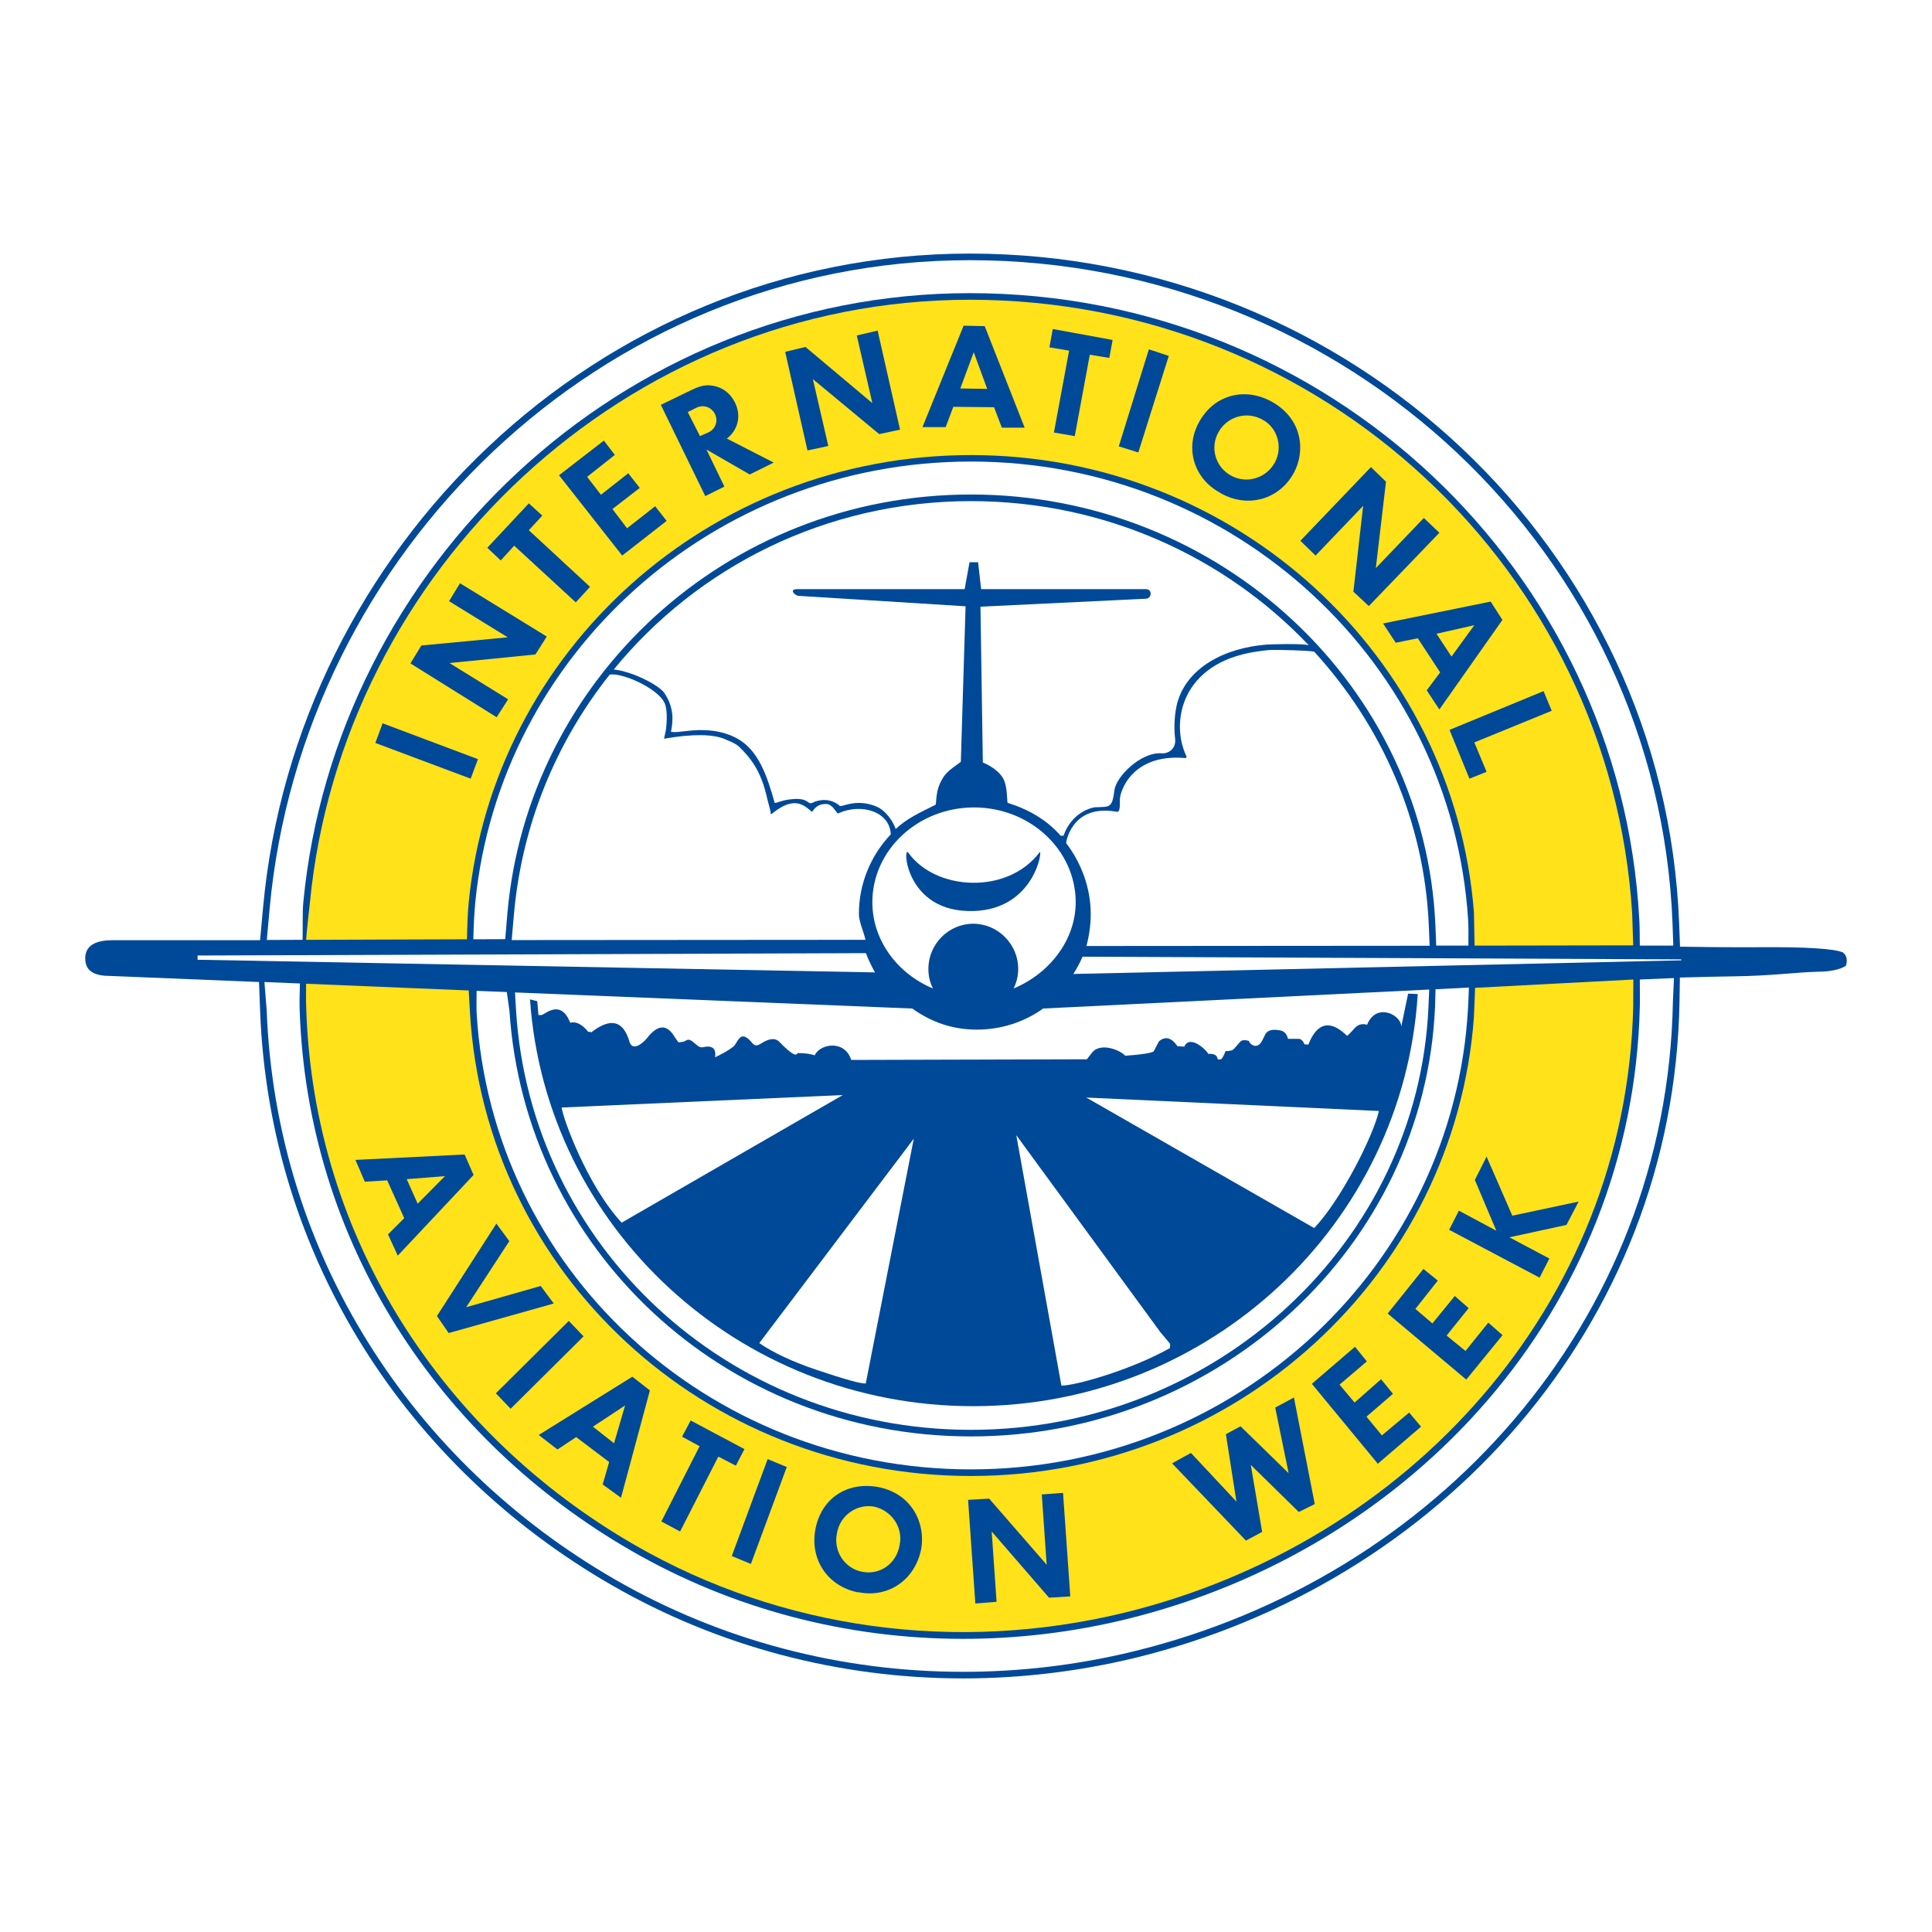
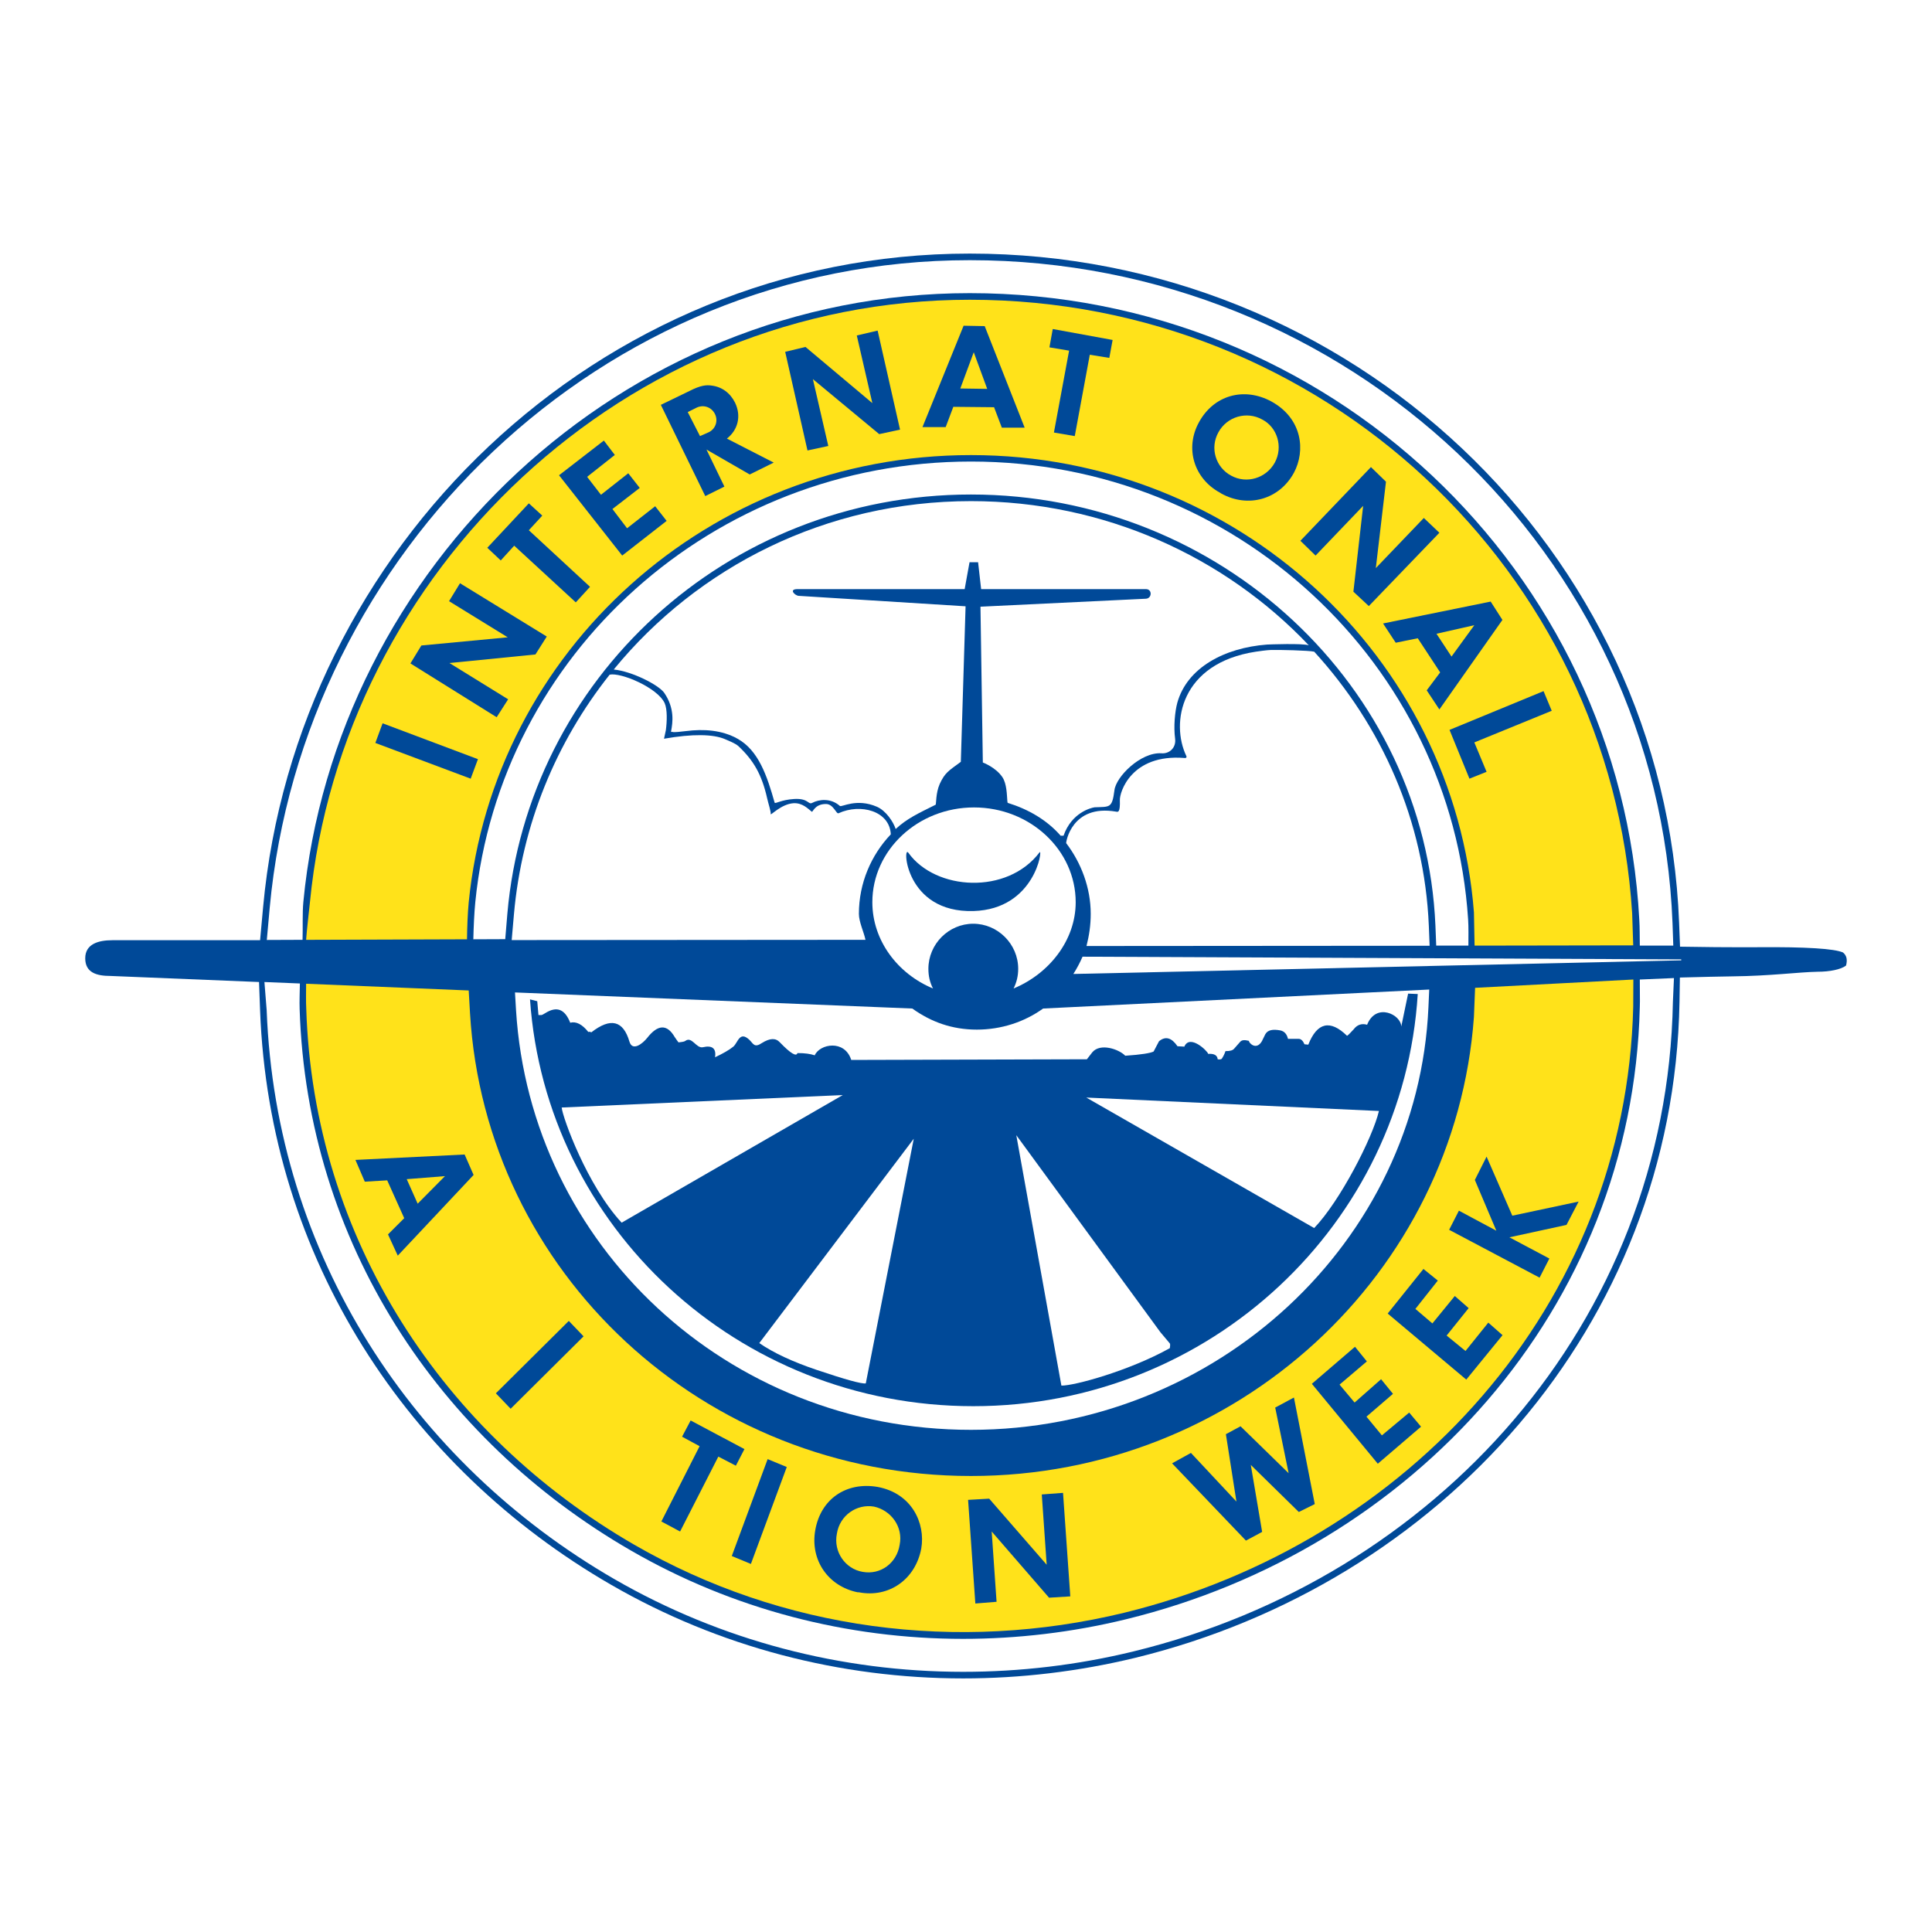
<svg xmlns="http://www.w3.org/2000/svg" version="1.0" id="Layer_1" x="0px" y="0px" width="192.756px" height="192.756px" viewBox="0 0 192.756 192.756" enable-background="new 0 0 192.756 192.756" xml:space="preserve">
  <g>
    <polygon fill-rule="evenodd" clip-rule="evenodd" fill="#FFFFFF" points="0,0 192.756,0 192.756,192.756 0,192.756 0,0  " />
    <path fill-rule="evenodd" clip-rule="evenodd" fill="#004998" d="M167.617,94.45l-0.092-2.381   C166.092,54.85,134.752,25.3,96.757,25.3c-37.219,0-67.229,29.536-70.505,65.19l-0.303,3.315H11.214   c-1.408,0-2.71,0.381-2.71,1.803c0,1.42,1.105,1.763,2.526,1.763l14.814,0.605l0.105,2.828   c0.921,24.747,14.762,45.613,35.022,57.31c10.775,6.223,22.892,9.341,35.114,9.341c5.736,0,11.512-0.685,17.17-2.052   c30.285-7.381,53.742-33.01,54.309-65.44l0.039-2.434c2.236-0.065,3.855-0.092,5.277-0.118c3.748-0.04,6.512-0.421,8.459-0.46   c1.197,0,2.342-0.224,2.842-0.618c0.145-0.566,0.078-0.987-0.303-1.303c-0.842-0.381-3.684-0.566-8.473-0.526   C172.301,94.516,169.604,94.49,167.617,94.45L167.617,94.45z" />
    <path fill-rule="evenodd" clip-rule="evenodd" fill="#FFFFFF" d="M163.605,97.727l3.406-0.145l-0.105,2.369   c-0.592,32.102-23.773,57.493-53.809,64.808c-5.605,1.368-11.328,2.039-17.012,2.039c-12.117,0-24.116-3.092-34.786-9.248   c-20.076-11.604-33.772-32.26-34.693-56.771l-0.224-2.802l3.539,0.145c-0.013,0.815-0.053,1.803-0.026,2.539   c0.737,23.3,13.88,42.969,33.049,54.033c10.157,5.868,21.59,8.814,33.141,8.814c5.42,0,10.881-0.645,16.234-1.947   c28.562-6.959,50.561-30.917,51.285-61.084c0-0.198,0.012-0.396,0.012-0.593C163.617,99.239,163.605,98.41,163.605,97.727   L163.605,97.727z" />
    <path fill-rule="evenodd" clip-rule="evenodd" fill="#FFFFFF" d="M30.186,93.766L26.62,93.78l0.29-3.224   c3.276-35.338,32.983-64.598,69.847-64.598c37.653,0,68.69,29.286,70.11,66.137l0.078,2.25h-3.34c-0.014-0.829,0-1.829-0.053-2.605   c-1.855-34.799-31.023-62.493-66.796-62.493c-34.759,0-63.295,27.365-66.492,60.756C30.159,91.122,30.225,92.569,30.186,93.766   L30.186,93.766z" />
    <path fill-rule="evenodd" clip-rule="evenodd" fill="#FFE21A" d="M162.959,97.727l-0.012,2.71   c-0.711,29.839-22.484,53.547-50.785,60.467c-16.589,4.025-34.101,1.75-48.888-6.789c-18.984-10.972-31.996-30.443-32.72-53.493   c-0.04-0.632-0.013-1.855-0.013-2.474l16.222,0.671c0.04,0.645,0.092,1.618,0.131,2.276c1.54,25.839,23.248,46.165,49.981,46.165   c26.55,0,48.324-20.194,50.179-45.797l0.117-2.908L162.959,97.727L162.959,97.727z" />
    <path fill-rule="evenodd" clip-rule="evenodd" fill="#FFE21A" d="M162.947,94.319l-15.828,0.026l-0.064-3.315   c-1.975-25.523-23.682-45.626-50.179-45.626c-26.168,0-47.626,19.55-50.113,44.626c-0.105,1.092-0.158,2.592-0.171,3.684   l-16.051,0.053c0.065-0.974,0.276-2.736,0.381-3.749c3.21-33.036,31.457-60.112,65.834-60.112   c35.233,0,63.954,27.062,66.085,61.216L162.947,94.319L162.947,94.319z" />
    <path fill-rule="evenodd" clip-rule="evenodd" fill="#FFFFFF" d="M146.502,94.345h-3.211l-0.078-1.987   c-1.014-23.866-21.445-43.021-46.337-43.021c-24.418,0-44.232,18.472-46.258,41.837l-0.21,2.526l-3.184,0.013   c0.026-1.184,0.092-2.657,0.197-3.71c2.46-24.668,23.642-43.955,49.455-43.955c26.404,0,47.955,20.221,49.599,45.692   C146.527,92.517,146.502,93.516,146.502,94.345L146.502,94.345z" />
-     <path fill-rule="evenodd" clip-rule="evenodd" fill="#FFFFFF" d="M47.552,98.857l3.013,0.119l0.263,1.868   c1.553,23.721,21.353,42.469,46.047,42.469c24.826,0,45.246-19.038,46.298-42.812l0.051-1.802l3.33-0.171   c-0.027,0.67-0.053,1.539-0.092,2.118c-1.449,25.615-23.104,45.955-49.587,45.955c-26.405,0-47.81-20.063-49.323-45.548   C47.526,100.489,47.552,99.582,47.552,98.857L47.552,98.857z" />
    <path fill-rule="evenodd" clip-rule="evenodd" fill="#FFFFFF" d="M51.38,99.016l39.641,1.605c1.868,1.342,3.973,2.104,6.434,2.104   c2.448,0,4.749-0.763,6.618-2.104l38.521-1.895l-0.078,1.75c-1.027,23.404-21.143,42.179-45.64,42.179   c-24.353,0-43.942-18.484-45.39-41.851L51.38,99.016L51.38,99.016z" />
    <path fill-rule="evenodd" clip-rule="evenodd" fill="#004998" d="M141.449,99.174l-0.961-0.04l-0.684,3.289   c0-1.184-2.5-2.446-3.408-0.184c-0.539-0.158-0.998,0-1.342,0.46c-0.342,0.382-0.578,0.605-0.658,0.645   c-1.684-1.645-2.986-1.342-3.867,0.882l-0.381-0.039c-0.145-0.343-0.342-0.54-0.58-0.54h-1.064c-0.119-0.5-0.383-0.763-0.764-0.842   c-0.764-0.145-1.264-0.04-1.5,0.382l-0.342,0.697c-0.539,0.921-1.264,0.224-1.303-0.04c-0.461-0.118-0.723-0.078-0.881,0.119   l-0.566,0.645c-0.158,0.197-0.42,0.263-0.881,0.263c-0.08,0.237-0.197,0.5-0.355,0.737c-0.066,0.104-0.225,0.104-0.422,0.078   c-0.039-0.421-0.381-0.578-0.947-0.539c-0.078-0.303-1.842-2-2.381-0.724l-0.684-0.039c-0.578-0.842-1.184-1.04-1.842-0.5   l-0.539,1.026c-0.303,0.157-1.225,0.315-2.83,0.421c-0.617-0.645-2.486-1.303-3.289-0.343l-0.539,0.697l-23.51,0.066   c-0.658-2.065-3.144-1.605-3.644-0.461c-0.421-0.145-0.987-0.224-1.723-0.224c-0.105,0.382-0.685,0.04-1.75-1.065   c-0.421-0.46-1-0.435-1.803,0.065c-0.737,0.5-0.842,0.079-1.223-0.302c-1-0.961-1.158,0.263-1.619,0.657   c-0.421,0.342-1.026,0.685-1.829,1.065c0.145-0.881-0.276-1.224-1.224-1c-0.658,0.119-1.079-1.104-1.724-0.645   c-0.079,0.079-0.315,0.119-0.697,0.158c-0.118-0.158-0.263-0.355-0.381-0.539c-0.763-1.303-1.684-1.264-2.75,0.104   c-0.435,0.54-1.46,1.382-1.763,0.355c-0.618-2.104-1.881-2.421-3.802-0.921c-0.066-0.039-0.184-0.079-0.302-0.039   c-0.605-0.764-1.224-1.079-1.803-0.921c-0.526-1.342-1.329-1.685-2.486-0.961c-0.184,0.118-0.342,0.197-0.382,0.197h-0.302   l-0.119-1.381l-0.724-0.185c1.565,22.695,20.748,40.588,44.219,40.588C120.729,140.301,140.029,122.105,141.449,99.174   L141.449,99.174z" />
    <path fill-rule="evenodd" clip-rule="evenodd" fill="#FFFFFF" d="M130.582,64.384c-0.592-0.219-4.014-0.088-4.184-0.076   c-4.262,0.326-7.959,2.319-8.934,5.793c-0.25,0.914-0.381,2.415-0.223,3.6c0.117,0.906-0.58,1.531-1.383,1.453   c-2.064-0.113-4.512,2.337-4.67,3.687c-0.236,1.828-0.461,1.637-1.973,1.702c-0.369,0.051-2.303,0.531-3.105,2.836h-0.289   c-1.369-1.572-3.225-2.641-5.289-3.28c-0.014-0.04-0.027-0.119-0.027-0.157c-0.053-0.643-0.053-1.748-0.5-2.412   c-0.67-0.986-1.947-1.456-1.947-1.456l-0.236-15.545l16.511-0.795c0.605-0.035,0.645-0.957,0-0.957H97.888l-0.303-2.68H96.73   l-0.486,2.68H79.588c-0.947-0.009-0.276,0.643,0.092,0.67l16.656,1.043l-0.474,15.517c-1.263,0.926-1.592,1.101-2.105,2.207   c-0.408,0.923-0.342,2.035-0.408,2.072c-1.763,0.882-2.842,1.368-3.986,2.423c-0.237-0.718-0.96-1.81-1.855-2.212   c-2.053-0.899-3.539,0.059-3.71-0.085c-0.908-0.814-2.092-0.661-2.75-0.316c-0.434,0.234-0.342-0.459-1.79-0.383   c-1.342,0.077-1.908,0.519-1.973,0.365c-0.75-2.662-1.605-5.202-3.684-6.366c-1.566-0.885-3.408-0.999-5.171-0.771   c-0.618,0.079-1.039,0.111-1.289,0.101c-0.04-0.073-0.224,0.057-0.185-0.096c0.158-0.834,0.382-2.268-0.684-3.82   c-0.54-0.777-3.184-2.143-5.039-2.329c8.367-10.237,21.182-16.8,35.641-16.8C110.189,49.996,122.215,55.551,130.582,64.384   L130.582,64.384z" />
-     <path fill-rule="evenodd" clip-rule="evenodd" fill="#FFFFFF" d="M87.297,97.016l-67.584-1.263v-0.421l66.676-0.237   C86.653,95.792,86.956,96.397,87.297,97.016L87.297,97.016z" />
    <path fill-rule="evenodd" clip-rule="evenodd" fill="#FFFFFF" d="M108.006,95.449l59.734,0.269v0.096l-60.652,1.359   C107.432,96.637,107.738,96.062,108.006,95.449L108.006,95.449z" />
    <path fill-rule="evenodd" clip-rule="evenodd" fill="#FFFFFF" d="M60.827,67.309c1.118-0.236,4.762,1.29,5.486,2.842   c0.276,0.619,0.237,1.829,0.119,2.71l-0.184,0.842c2.868-0.5,4.894-0.461,6.078,0.039c0.355,0.158,1.039,0.421,1.342,0.697   c1.54,1.447,2.342,2.868,2.868,5.197c0.118,0.54,0.395,1.342,0.355,1.579c-0.04,0.224,1.026-1,2.289-1.079   c0.881-0.04,1.421,0.54,1.802,0.842c0.119,0.118,0.263-0.763,1.421-0.763c0.763,0,1.026,1.04,1.263,0.921   c2.184-1,5.091-0.237,5.21,2.105c-1.96,2.065-3.184,4.868-3.184,7.933c0,0.803,0.5,1.829,0.658,2.592l-35.299,0.026l0.224-2.565   C52.065,82.254,55.499,74.019,60.827,67.309L60.827,67.309z" />
    <path fill-rule="evenodd" clip-rule="evenodd" fill="#FFFFFF" d="M131.121,65.021c6.736,7.377,11,16.888,11.434,27.364l0.078,1.973   L108.4,94.384c0.264-1.039,0.422-2.066,0.422-3.21c0-2.605-0.961-5.104-2.447-7.051c-0.039-0.041,0.525-3.908,4.973-3.146   c0.197,0.04,0.42,0.119,0.381-1.144c-0.039-0.763,1.119-4.63,6.434-4.21c0.119,0.041,0.277-0.039,0.197-0.196   c-1.578-3.29-0.578-9.262,6.934-10.408c0.33-0.049,1.119-0.16,1.475-0.169C127.477,64.821,130.635,64.892,131.121,65.021   L131.121,65.021z" />
    <path fill-rule="evenodd" clip-rule="evenodd" fill="#FFFFFF" d="M108.379,109.503l29.197,1.341   c-0.617,2.653-3.891,9.014-6.461,11.679L108.379,109.503L108.379,109.503z" />
    <path fill-rule="evenodd" clip-rule="evenodd" fill="#FFFFFF" d="M56.039,110.497l28.048-1.244l-22.065,12.732   C58.581,118.276,56.135,111.509,56.039,110.497L56.039,110.497z" />
    <path fill-rule="evenodd" clip-rule="evenodd" fill="#FFFFFF" d="M93.086,98.621c-3.526-1.46-6.052-4.789-6.052-8.604   c0-5.21,4.552-9.459,10.143-9.459c5.592,0,10.145,4.249,10.145,9.459c0,3.815-2.672,7.144-6.197,8.604   c0.303-0.605,0.461-1.25,0.461-1.96c0-2.474-2.039-4.5-4.487-4.5c-2.447,0-4.473,2.026-4.473,4.5   C92.626,97.371,92.771,98.016,93.086,98.621L93.086,98.621z" />
    <path fill-rule="evenodd" clip-rule="evenodd" fill="#FFFFFF" d="M86.38,138.021c-0.397,0.069-2.024-0.377-4.881-1.34   c-2.429-0.819-4.344-1.713-5.745-2.681l15.413-20.39L86.38,138.021L86.38,138.021z" />
    <path fill-rule="evenodd" clip-rule="evenodd" fill="#FFFFFF" d="M101.395,113.257l14.377,19.657l0.939,1.116   c0.045,0.053,0.045,0.213,0,0.479c-4.055,2.259-9.562,3.762-10.816,3.733L101.395,113.257L101.395,113.257z" />
    <polygon fill-rule="evenodd" clip-rule="evenodd" fill="#004998" points="124.307,153.707 125.924,152.838 124.793,146.155    129.582,150.852 131.174,150.062 129.096,139.432 127.227,140.432 128.568,146.984 123.768,142.3 122.307,143.09 123.359,149.812    118.82,144.958 116.939,145.997 124.307,153.707  " />
    <polygon fill-rule="evenodd" clip-rule="evenodd" fill="#004998" points="129.74,53.955 131.254,55.429 136.002,50.469    135.029,59.033 136.568,60.467 143.607,53.153 142.055,51.679 137.266,56.679 138.279,48.061 136.779,46.601 129.74,53.955  " />
    <polygon fill-rule="evenodd" clip-rule="evenodd" fill="#004998" points="49.552,71.558 50.697,69.769 44.842,66.151 53.42,65.296    54.551,63.507 45.895,58.191 44.802,59.98 50.657,63.585 42.04,64.401 40.948,66.19 49.552,71.558  " />
    <path fill-rule="evenodd" clip-rule="evenodd" fill="#004998" d="M90.623,85.074c-0.593-0.842-0.335,6.026,6.51,5.82   c6.166-0.186,6.93-6.337,6.586-5.858C100.504,89.297,93.323,88.865,90.623,85.074L90.623,85.074z" />
    <polygon fill-rule="evenodd" clip-rule="evenodd" fill="#004998" points="153.605,127.473 154.58,125.565 150.594,123.447    156.289,122.21 157.5,119.882 150.883,121.289 148.316,115.396 147.146,117.725 149.291,122.789 145.555,120.789 144.58,122.697    153.605,127.473  " />
    <polygon fill-rule="evenodd" clip-rule="evenodd" fill="#004998" points="137.988,62.204 139.252,64.125 141.449,63.678    143.686,67.085 142.344,68.875 143.607,70.782 149.896,61.849 148.725,60.02 137.988,62.204  " />
    <polygon fill-rule="evenodd" clip-rule="evenodd" fill="#004998" points="35.461,115.725 36.396,117.896 38.632,117.764    40.33,121.539 38.711,123.157 39.685,125.276 47.25,117.225 46.355,115.185 35.461,115.725  " />
-     <polygon fill-rule="evenodd" clip-rule="evenodd" fill="#004998" points="43.592,131.302 44.763,132.999 55.249,130.052    53.946,128.302 46.513,130.42 50.815,123.828 49.525,122.079 43.592,131.302  " />
    <polygon fill-rule="evenodd" clip-rule="evenodd" fill="#004998" points="80.562,44.943 82.64,44.496 81.101,37.825 87.718,43.312    89.797,42.864 87.561,32.984 85.482,33.471 87.035,40.22 80.364,34.615 78.338,35.102 80.562,44.943  " />
    <polygon fill-rule="evenodd" clip-rule="evenodd" fill="#004998" points="146.291,137.643 149.908,133.209 148.488,131.959    146.213,134.788 144.33,133.249 146.527,130.512 145.146,129.302 142.91,132.038 141.213,130.591 143.449,127.763 142.016,126.604    138.449,131.052 146.291,137.643  " />
    <path fill-rule="evenodd" clip-rule="evenodd" fill="#004998" d="M70.365,49.495l1.908-0.947l-1.789-3.697l4.315,2.487l2.395-1.184   l-4.67-2.395c1.092-0.855,1.46-2.236,0.815-3.579c-0.486-0.974-1.302-1.579-2.329-1.71c-0.526-0.079-1.092-0.039-2.223,0.54   l-2.855,1.382L70.365,49.495L70.365,49.495z" />
-     <polygon fill-rule="evenodd" clip-rule="evenodd" fill="#004998" points="53.749,143.168 55.617,144.616 57.485,143.379    60.774,145.865 60.13,148.103 61.958,149.431 64.84,138.722 63.09,137.354 53.749,143.168  " />
    <polygon fill-rule="evenodd" clip-rule="evenodd" fill="#004998" points="137.463,146.036 141.777,142.34 140.594,140.932    137.871,143.208 136.332,141.34 138.977,139.063 137.791,137.604 135.148,139.932 133.648,138.143 136.371,135.827    135.188,134.367 130.885,138.063 137.463,146.036  " />
    <polygon fill-rule="evenodd" clip-rule="evenodd" fill="#004998" points="62.077,55.429 66.51,51.969 65.366,50.508 62.563,52.705    61.103,50.785 63.827,48.68 62.682,47.219 59.958,49.363 58.577,47.574 61.34,45.39 60.248,43.956 55.775,47.417 62.077,55.429     " />
    <path fill-rule="evenodd" clip-rule="evenodd" fill="#004998" d="M85.574,158.864c0.039,0,0.079,0,0.118,0   c3,0.579,5.644-1.29,6.223-4.368c0.434-2.526-0.947-5.513-4.354-6.144c-3.132-0.54-5.684,1.21-6.223,4.314   C80.812,155.667,82.64,158.272,85.574,158.864L85.574,158.864z" />
    <path fill-rule="evenodd" clip-rule="evenodd" fill="#004998" d="M121.74,49.166c0.041,0.04,0.08,0.04,0.119,0.079   c2.645,1.46,5.775,0.605,7.236-2.079c1.17-2.184,0.855-5.394-2.236-7.104c-2.764-1.5-5.775-0.618-7.236,2.065   C118.201,44.693,119.096,47.745,121.74,49.166L121.74,49.166z" />
    <polygon fill-rule="evenodd" clip-rule="evenodd" fill="#004998" points="97.31,159.982 99.428,159.812 98.941,152.799    104.664,159.403 106.783,159.271 106.059,148.944 103.939,149.102 104.428,156.114 98.691,149.522 96.586,149.642 97.31,159.982     " />
    <polygon fill-rule="evenodd" clip-rule="evenodd" fill="#004998" points="92.034,42.614 94.349,42.614 95.113,40.588    99.178,40.628 99.953,42.667 102.23,42.667 98.244,32.537 96.139,32.497 92.034,42.614  " />
    <polygon fill-rule="evenodd" clip-rule="evenodd" fill="#004998" points="57.446,60.099 58.867,58.547 52.762,52.902    54.104,51.442 52.762,50.219 48.618,54.652 49.96,55.916 51.302,54.442 57.446,60.099  " />
    <polygon fill-rule="evenodd" clip-rule="evenodd" fill="#004998" points="46.96,77.689 47.684,75.742 38.172,72.164 37.448,74.124    46.96,77.689  " />
    <polygon fill-rule="evenodd" clip-rule="evenodd" fill="#004998" points="144.619,72.821 146.607,77.689 148.316,77.005    147.094,74.071 154.816,70.914 154,68.954 144.619,72.821  " />
    <polygon fill-rule="evenodd" clip-rule="evenodd" fill="#004998" points="49.473,139.011 50.947,140.551 58.222,133.327    56.749,131.788 49.473,139.011  " />
    <polygon fill-rule="evenodd" clip-rule="evenodd" fill="#004998" points="65.984,151.799 67.853,152.799 71.668,145.326    73.417,146.233 74.273,144.576 68.905,141.722 68.05,143.34 69.799,144.287 65.984,151.799  " />
    <path fill-rule="evenodd" clip-rule="evenodd" fill="#FFE21A" d="M89.758,154.128c-0.29,1.828-1.908,3.025-3.697,2.696   c-1.71-0.289-2.934-1.986-2.565-3.814c0.289-1.829,1.986-2.986,3.697-2.697C88.903,150.681,90.126,152.339,89.758,154.128   L89.758,154.128z" />
    <path fill-rule="evenodd" clip-rule="evenodd" fill="#FFE21A" d="M127.188,46.153c-0.855,1.553-2.803,2.158-4.355,1.303   c-1.539-0.816-2.156-2.763-1.262-4.342c0.855-1.553,2.814-2.118,4.354-1.263C127.424,42.614,128.043,44.575,127.188,46.153   L127.188,46.153z" />
    <polygon fill-rule="evenodd" clip-rule="evenodd" fill="#004998" points="105.15,43.154 107.23,43.509 108.729,35.392    110.676,35.707 111.006,33.918 105.033,32.826 104.703,34.655 106.664,34.983 105.15,43.154  " />
    <polygon fill-rule="evenodd" clip-rule="evenodd" fill="#004998" points="73.01,155.246 74.917,156.035 78.496,146.365    76.588,145.576 73.01,155.246  " />
-     <polygon fill-rule="evenodd" clip-rule="evenodd" fill="#004998" points="111.623,44.535 113.57,45.141 116.609,35.51    114.623,34.852 111.623,44.535  " />
    <polygon fill-rule="evenodd" clip-rule="evenodd" fill="#FFE21A" points="40.579,117.645 44.395,117.343 41.671,120.092    40.579,117.645  " />
    <polygon fill-rule="evenodd" clip-rule="evenodd" fill="#FFE21A" points="143.318,63.23 147.094,62.375 144.816,65.506    143.318,63.23  " />
    <polygon fill-rule="evenodd" clip-rule="evenodd" fill="#FFE21A" points="59.156,142.34 62.366,140.222 61.261,143.997    59.156,142.34  " />
    <path fill-rule="evenodd" clip-rule="evenodd" fill="#FFE21A" d="M69.839,43.509l-1.224-2.395l0.895-0.447   c0.697-0.329,1.5-0.039,1.829,0.658c0.329,0.684,0.04,1.46-0.605,1.789L69.839,43.509L69.839,43.509z" />
    <polygon fill-rule="evenodd" clip-rule="evenodd" fill="#FFE21A" points="95.81,38.759 97.151,35.142 98.494,38.799 95.81,38.759     " />
  </g>
</svg>